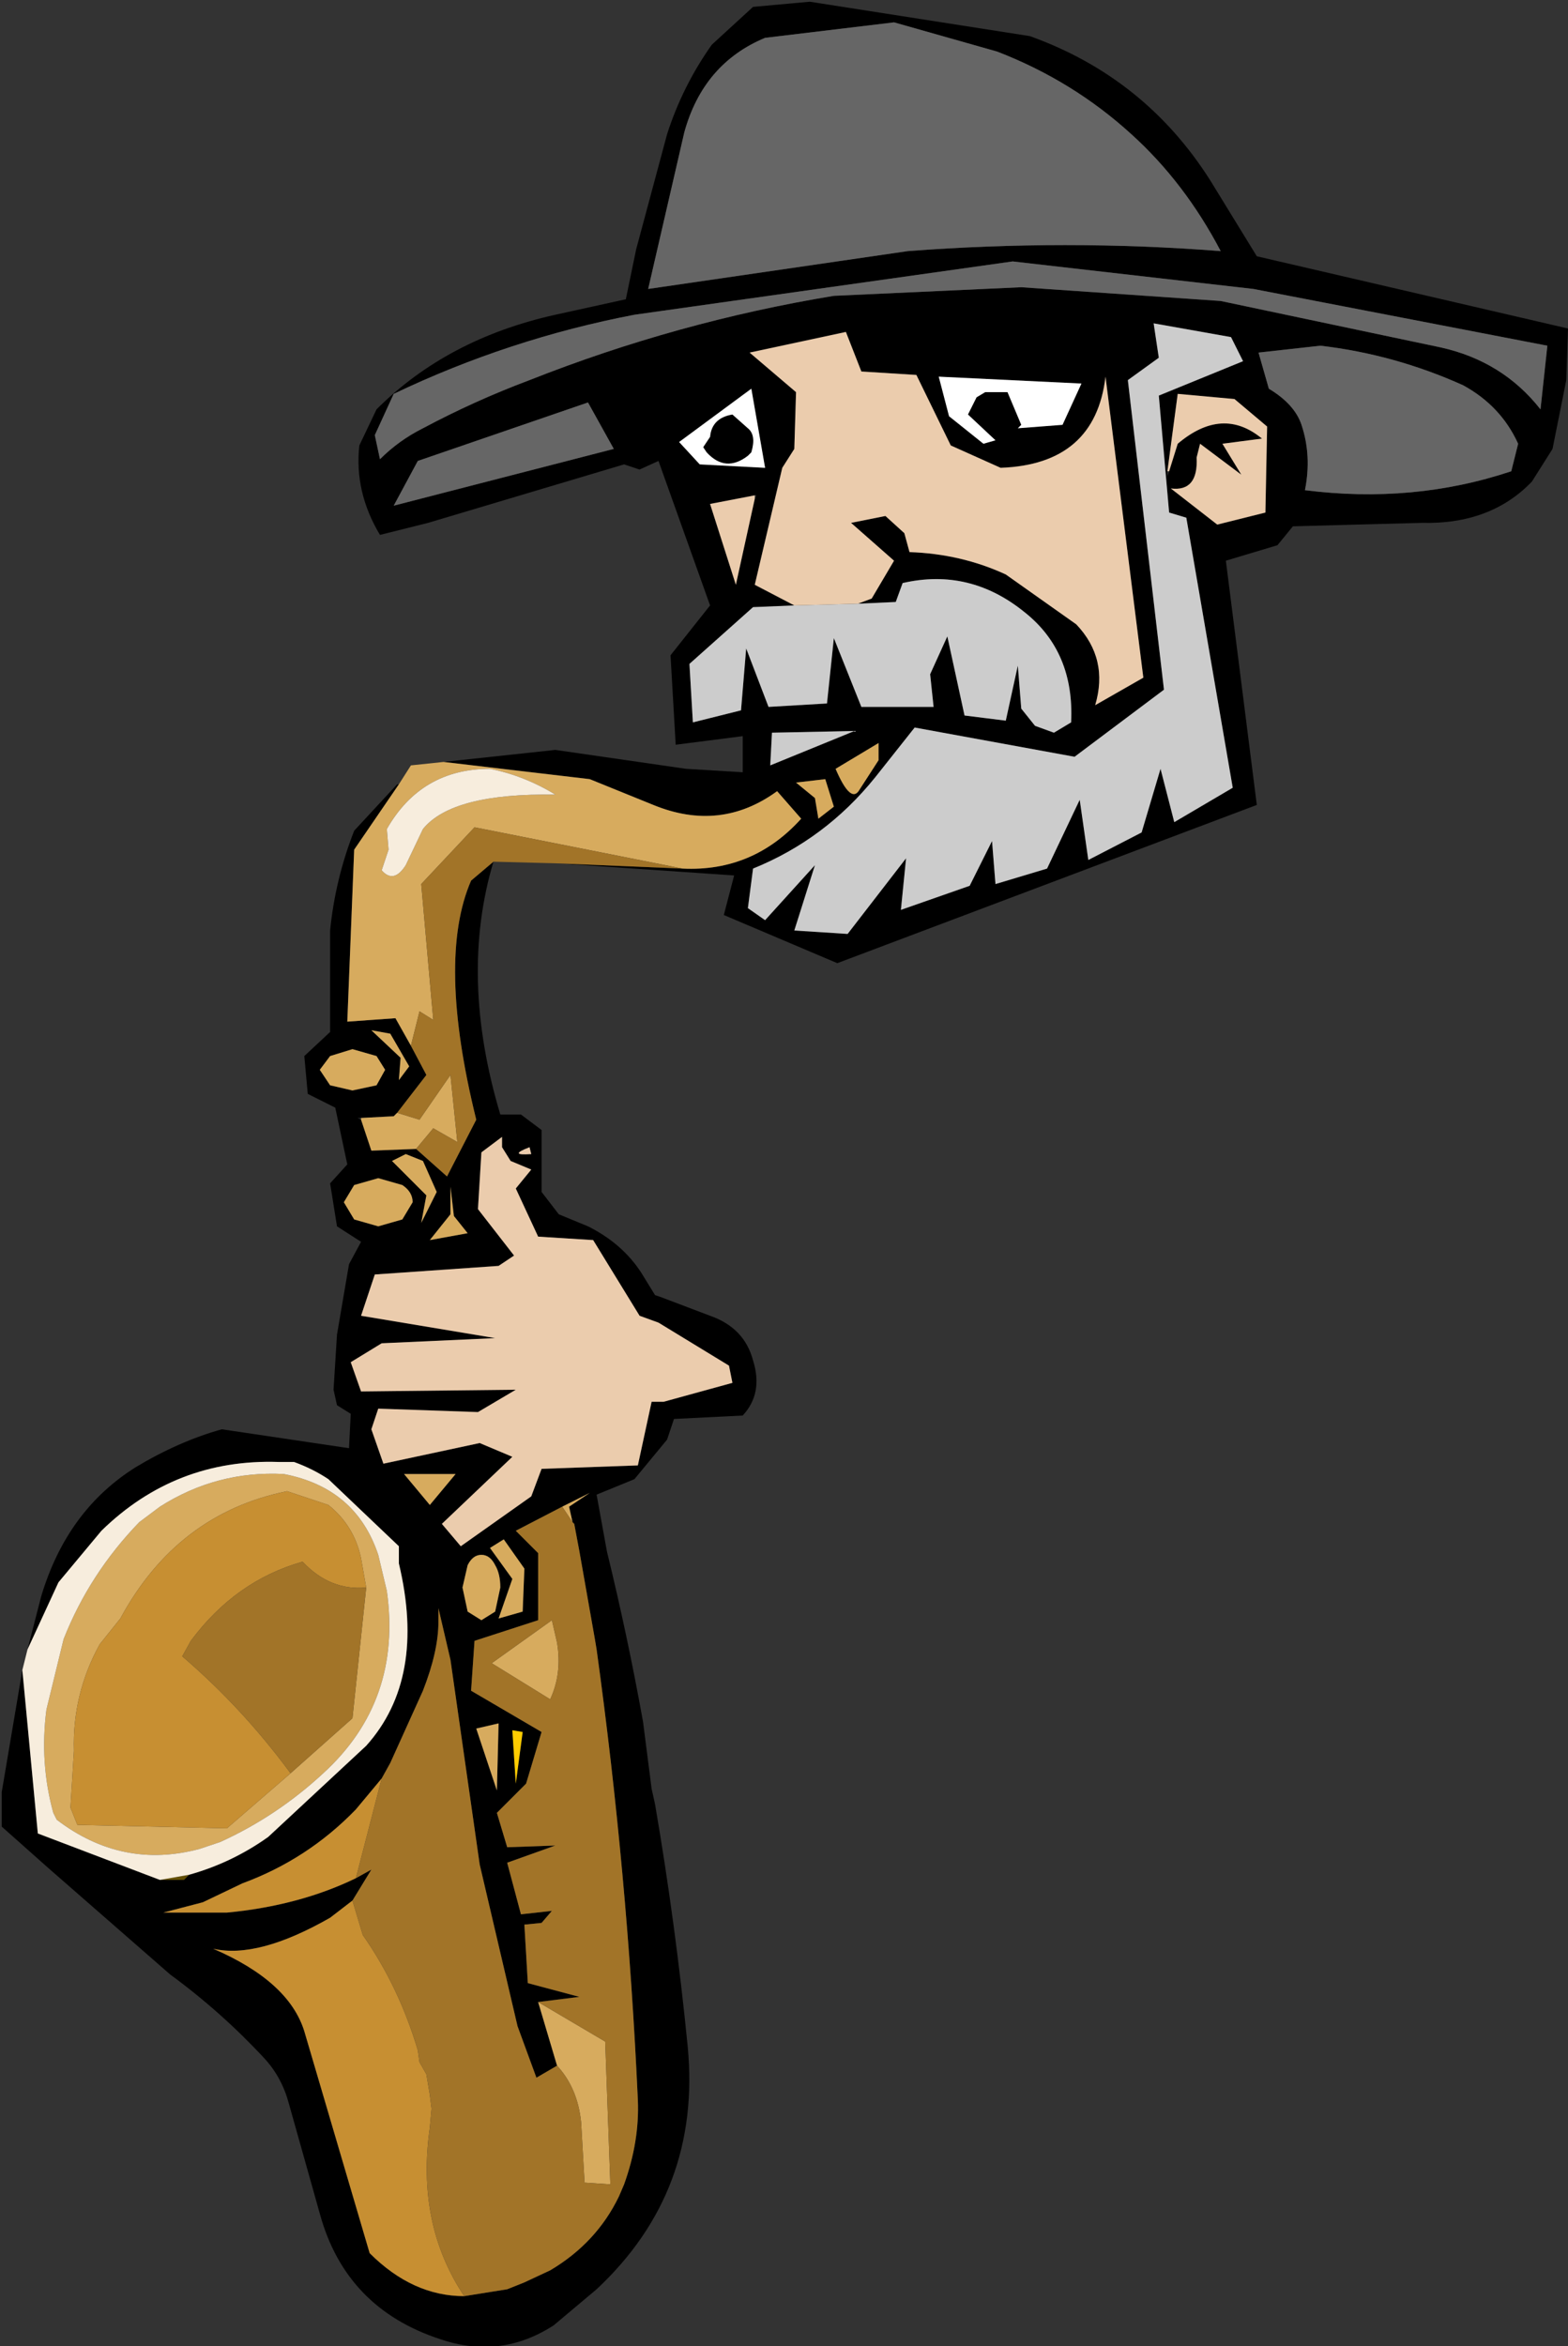
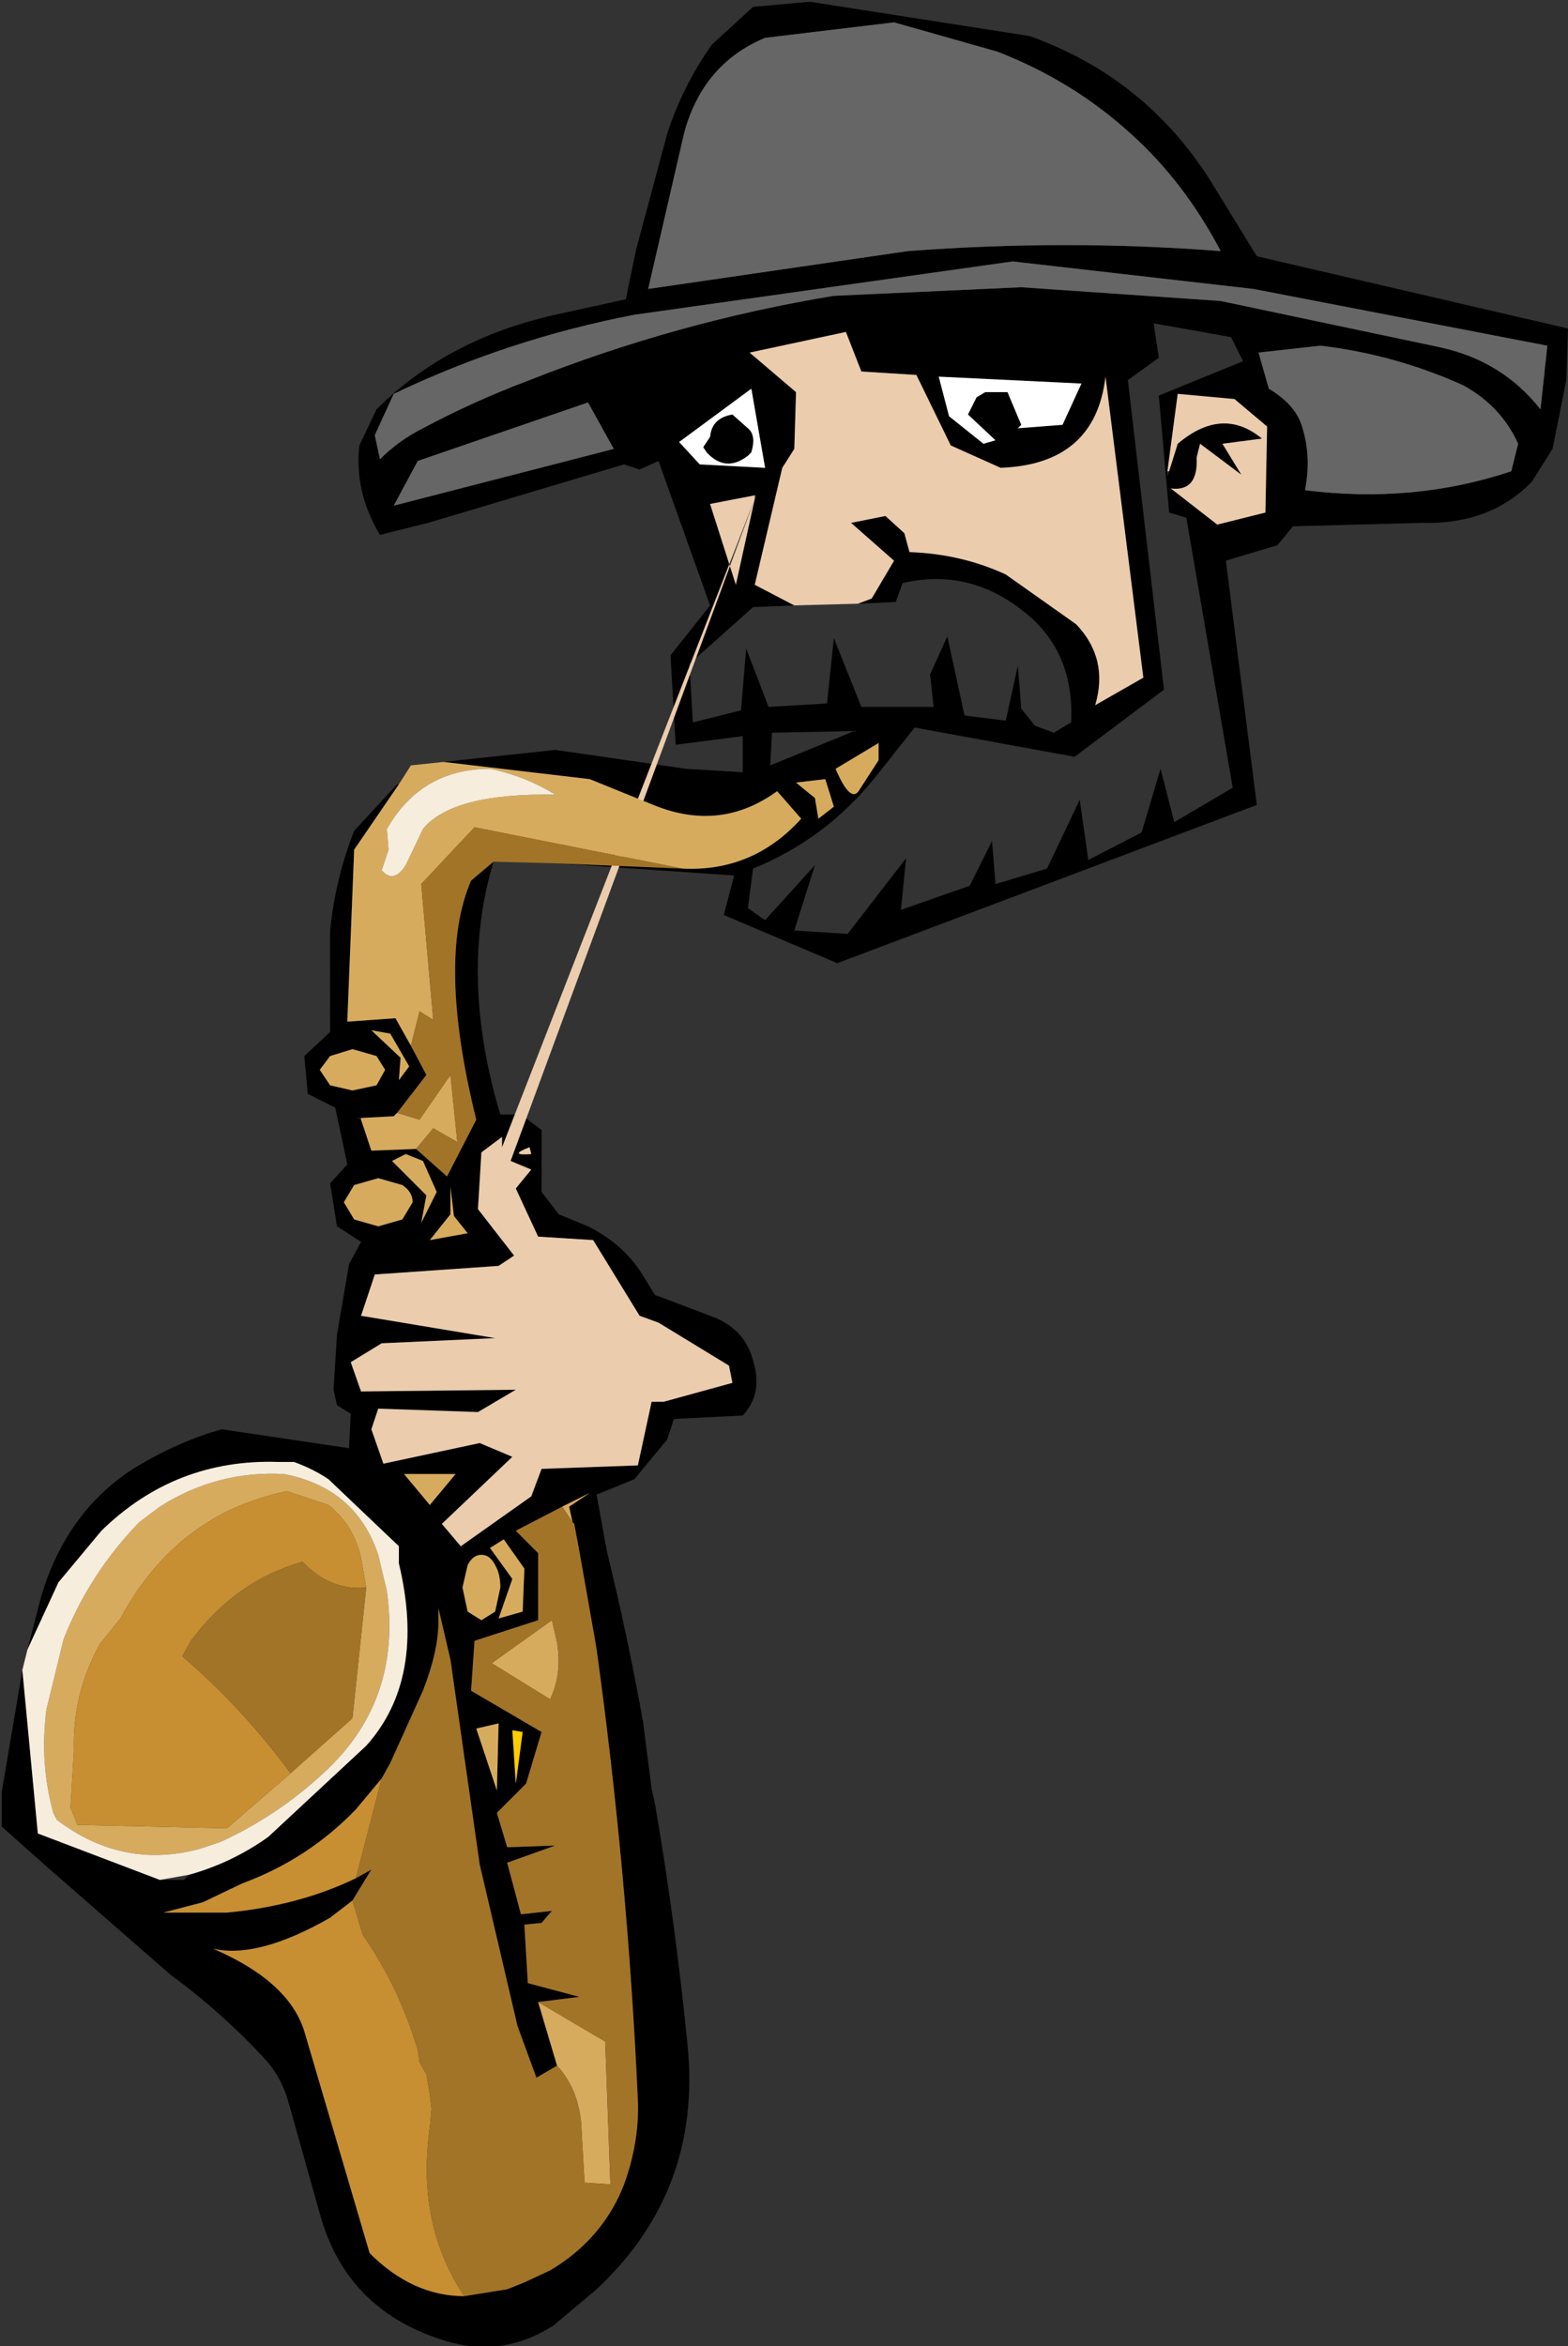
<svg xmlns="http://www.w3.org/2000/svg" height="68.2px" width="45.6px">
  <rect width="100%" height="100%" fill="#333333" stroke="none" />
  <g transform="matrix(1.0, 0.0, 0.0, 1.0, 32.05, 25.7)">
    <path d="M12.1 -12.8 Q11.6 -13.9 10.5 -14.5 8.5 -15.4 6.35 -15.65 L4.55 -15.45 4.85 -14.4 Q5.6 -13.95 5.8 -13.35 6.1 -12.45 5.9 -11.45 9.05 -11.05 11.9 -12.0 L12.1 -12.8 M12.95 -15.65 L4.4 -17.3 -2.6 -18.1 -13.6 -16.55 Q-17.25 -15.85 -20.6 -14.25 L-21.15 -13.05 -21.0 -12.35 Q-20.45 -12.9 -19.75 -13.25 -18.25 -14.05 -16.65 -14.65 -12.35 -16.35 -7.8 -17.1 L-2.35 -17.35 3.45 -16.95 9.85 -15.6 Q11.65 -15.2 12.75 -13.8 L12.95 -15.65 M-19.15 -3.55 L-15.9 -3.9 -12.1 -3.35 -10.45 -3.25 -10.45 -4.3 -12.4 -4.05 -12.55 -6.65 -11.4 -8.1 -12.9 -12.3 -13.45 -12.05 -13.9 -12.2 -19.6 -10.5 -21.0 -10.15 Q-21.75 -11.4 -21.6 -12.75 L-21.1 -13.8 Q-19.05 -15.85 -15.9 -16.55 L-13.85 -17.0 -13.55 -18.45 -12.65 -21.8 Q-12.2 -23.2 -11.35 -24.4 L-10.15 -25.5 -8.5 -25.65 -2.1 -24.65 Q1.25 -23.45 3.15 -20.45 L4.5 -18.25 13.55 -16.15 13.5 -14.65 13.1 -12.65 12.5 -11.7 Q11.3 -10.45 9.3 -10.5 L5.55 -10.4 5.1 -9.85 3.6 -9.4 4.5 -2.3 -7.7 2.3 -11.0 0.9 -10.7 -0.25 -15.8 -0.6 -12.2 -0.45 Q-10.15 -0.35 -8.75 -1.9 L-9.45 -2.7 Q-11.1 -1.5 -13.05 -2.3 L-14.9 -3.05 -19.15 -3.55 M-17.7 -0.65 Q-18.7 2.7 -17.5 6.7 L-16.9 6.7 -16.3 7.15 -16.3 8.95 -15.8 9.6 -14.95 9.95 Q-13.95 10.45 -13.4 11.3 L-13.0 11.95 -12.85 12.0 -11.4 12.55 Q-10.4 12.9 -10.15 13.85 -9.85 14.8 -10.45 15.45 L-12.45 15.55 -12.65 16.15 -13.6 17.3 -14.7 17.75 -14.4 19.4 Q-13.8 21.85 -13.35 24.35 L-13.1 26.3 -13.0 26.75 Q-12.4 30.25 -12.05 33.8 -11.65 38.0 -14.7 40.85 L-15.95 41.9 Q-17.5 42.9 -19.25 42.3 -22.0 41.4 -22.75 38.65 L-23.65 35.45 Q-23.85 34.7 -24.35 34.15 -25.6 32.8 -27.1 31.7 L-30.65 28.6 -32.0 27.4 -32.0 26.4 -31.4 22.85 -30.95 27.6 -27.4 28.95 -26.7 28.95 -26.55 28.8 Q-25.3 28.45 -24.25 27.7 L-21.4 25.05 Q-19.65 23.1 -20.45 19.75 L-20.45 19.25 -22.5 17.3 Q-22.95 17.0 -23.5 16.8 L-23.95 16.8 Q-26.95 16.7 -29.1 18.8 L-30.35 20.3 -31.25 22.25 -30.85 20.7 Q-30.1 18.2 -28.1 16.95 -26.85 16.2 -25.6 15.85 L-21.9 16.4 -21.85 15.4 -22.25 15.15 -22.35 14.7 -22.25 13.1 -21.9 11.05 -21.55 10.4 -22.25 9.95 -22.45 8.7 -21.95 8.15 -22.3 6.5 -23.1 6.1 -23.2 5.0 -22.45 4.3 -22.45 1.35 Q-22.3 -0.15 -21.75 -1.55 L-20.5 -2.9 -20.45 -2.9 -21.75 -1.0 -21.95 4.0 -20.55 3.9 -20.1 4.7 -19.65 5.55 -20.5 6.65 -20.6 6.75 -21.55 6.8 -21.65 6.8 -21.55 6.85 -21.25 7.75 -19.95 7.7 -19.05 8.5 -18.2 6.85 Q-19.35 2.2 -18.35 -0.1 L-17.7 -0.65 M1.65 -15.3 L0.75 -14.65 1.8 -5.65 -0.8 -3.7 -5.45 -4.55 -6.6 -3.1 Q-8.05 -1.3 -10.15 -0.45 L-10.3 0.7 -9.8 1.05 -8.35 -0.55 -8.95 1.35 -7.4 1.45 -5.7 -0.75 -5.85 0.75 -3.85 0.05 -3.2 -1.25 -3.1 0.0 -1.6 -0.45 -0.65 -2.45 -0.4 -0.7 1.15 -1.5 1.7 -3.35 2.1 -1.8 3.8 -2.8 2.45 -10.65 1.95 -10.8 1.65 -14.2 4.1 -15.2 3.75 -15.9 1.5 -16.3 1.65 -15.3 M1.95 -12.0 L2.2 -12.8 Q3.5 -13.9 4.65 -12.95 L3.5 -12.8 4.05 -11.9 2.85 -12.8 2.75 -12.4 Q2.8 -11.4 2.0 -11.5 L3.35 -10.45 4.75 -10.8 4.8 -13.3 3.85 -14.1 2.2 -14.25 1.9 -12.0 1.9 -11.85 1.95 -12.0 M2.0 -11.5 L1.95 -11.6 2.0 -11.5 M3.45 -18.4 Q2.4 -20.4 0.85 -21.8 -0.85 -23.35 -3.05 -24.2 L-6.05 -25.05 -9.8 -24.6 Q-11.6 -23.85 -12.15 -21.85 L-13.2 -17.3 -5.65 -18.4 Q-1.05 -18.75 3.45 -18.4 M-7.1 -8.15 L-6.7 -8.3 -6.05 -9.4 -7.3 -10.5 -6.3 -10.7 -5.75 -10.2 -5.6 -9.65 Q-4.1 -9.6 -2.8 -9.0 L-0.75 -7.55 Q0.2 -6.55 -0.2 -5.2 L1.2 -6.0 0.1 -14.75 Q-0.2 -12.2 -2.95 -12.1 L-4.4 -12.75 -5.4 -14.8 -7.0 -14.9 -7.45 -16.05 -10.25 -15.45 -8.9 -14.3 -8.95 -12.65 -9.3 -12.1 -10.1 -8.7 -8.95 -8.1 -10.15 -8.05 -12.0 -6.4 -11.9 -4.7 -10.5 -5.05 -10.35 -6.85 -9.7 -5.15 -8.0 -5.25 -7.8 -7.15 -7.0 -5.15 -4.9 -5.15 -5.0 -6.1 -4.5 -7.2 -4.0 -4.9 -2.8 -4.75 -2.45 -6.35 -2.35 -5.1 -1.95 -4.6 -1.4 -4.4 -0.9 -4.7 Q-0.8 -6.75 -2.25 -7.9 -3.85 -9.2 -5.8 -8.75 L-6.0 -8.2 -7.1 -8.15 M-3.9 -13.65 L-3.65 -14.15 -3.4 -14.3 -2.75 -14.3 -2.35 -13.35 -2.45 -13.25 -1.15 -13.35 -0.6 -14.55 -4.75 -14.75 -4.45 -13.6 -3.45 -12.8 -3.1 -12.9 -3.9 -13.65 M-14.2 -12.65 L-14.95 -14.0 -19.9 -12.3 -20.6 -11.0 -14.2 -12.65 M-10.2 -14.4 L-12.3 -12.85 -11.7 -12.2 -9.8 -12.1 -10.2 -14.4 M-11.4 -13.0 Q-11.35 -13.55 -10.75 -13.65 L-10.3 -13.25 Q-10.05 -13.05 -10.2 -12.55 L-10.3 -12.45 Q-10.95 -11.95 -11.5 -12.55 L-11.6 -12.7 -11.4 -13.0 M-10.1 -11.3 L-11.4 -11.05 -10.65 -8.7 -10.1 -11.2 -10.05 -11.3 -10.1 -11.3 M-6.5 -3.6 L-6.5 -4.1 -7.75 -3.35 Q-7.3 -2.3 -7.05 -2.75 L-6.5 -3.6 M-9.6 -4.4 L-9.65 -3.45 -7.2 -4.45 -9.6 -4.4 M-8.25 -1.9 L-7.8 -2.25 -8.05 -3.05 -8.9 -2.95 -8.35 -2.5 -8.25 -1.9 M-16.65 7.65 Q-17.3 7.9 -16.6 7.85 L-16.65 7.65 M-17.45 7.65 L-17.45 7.35 -18.05 7.8 -18.15 9.45 -17.1 10.8 -17.55 11.1 -21.15 11.35 -21.55 12.55 -17.65 13.2 -20.95 13.35 -21.85 13.9 -21.55 14.75 -17.05 14.7 -18.15 15.35 -21.05 15.25 -21.25 15.85 -20.9 16.85 -18.1 16.25 -17.15 16.65 -19.2 18.6 -18.65 19.25 -16.6 17.8 -16.3 17.0 -13.5 16.9 -13.1 15.05 -12.75 15.05 -10.75 14.5 -10.85 14.0 -12.9 12.75 -13.45 12.55 -14.8 10.35 -16.4 10.25 -17.05 8.85 -16.6 8.3 -17.2 8.05 -17.45 7.65 M-19.55 18.05 L-18.8 17.15 -20.3 17.15 -19.55 18.05 M-19.55 10.35 L-18.45 10.15 -18.85 9.65 -18.95 8.8 -18.95 9.6 -19.55 10.35 M-19.75 8.05 L-20.25 7.85 -20.65 8.05 -19.65 9.05 -19.8 9.85 -19.35 8.95 -19.75 8.05 M-15.4 18.55 L-15.5 18.1 -14.9 17.7 -15.7 18.1 -17.05 18.8 -16.4 19.45 -16.4 21.4 -18.25 22.0 -18.35 23.45 -16.3 24.65 -16.75 26.15 -17.6 27.0 -17.3 28.0 -15.9 27.95 -17.3 28.45 -16.9 29.95 -16.0 29.85 -16.3 30.2 -16.8 30.25 -16.7 31.95 -15.2 32.35 -16.4 32.5 -15.85 34.35 -16.45 34.7 -17.0 33.2 -18.1 28.5 -18.7 24.3 -18.95 22.55 -19.3 21.05 -19.3 21.45 Q-19.3 22.3 -19.75 23.45 L-20.7 25.55 -20.95 26.0 -21.7 26.9 Q-23.1 28.35 -25.0 29.05 L-26.15 29.6 -27.3 29.9 -25.45 29.9 Q-23.35 29.7 -21.7 28.9 L-21.25 28.65 -21.8 29.55 -22.45 30.05 Q-24.55 31.25 -25.85 30.95 -23.65 31.9 -23.2 33.35 L-21.3 39.8 Q-20.05 41.05 -18.55 41.05 L-17.3 40.85 -16.8 40.65 -16.05 40.3 Q-14.7 39.5 -14.05 38.15 L-13.9 37.8 Q-13.45 36.55 -13.5 35.35 -13.8 28.75 -14.7 22.25 L-14.75 21.95 -15.2 19.4 -15.35 18.6 -15.4 18.55 M-17.65 21.15 L-17.5 20.45 Q-17.5 20.05 -17.65 19.8 -17.8 19.5 -18.05 19.5 -18.3 19.5 -18.45 19.8 L-18.6 20.45 -18.45 21.15 -18.05 21.4 -17.65 21.15 M-16.8 19.9 L-17.4 19.05 -17.8 19.3 -17.15 20.2 -17.55 21.35 -16.85 21.15 -16.8 19.9 M-16.85 24.65 L-17.15 24.6 -17.05 26.15 -16.85 24.65 M-21.8 4.8 L-22.45 5.0 -22.75 5.4 -22.45 5.85 -21.8 6.0 -21.1 5.85 -20.85 5.4 -21.1 5.0 -21.8 4.8 M-20.7 4.35 L-21.25 4.25 -20.4 5.05 -20.45 5.7 -20.15 5.3 -20.7 4.35 M-17.55 24.4 L-18.2 24.55 -17.6 26.35 -17.55 24.4 M-21.75 8.75 L-22.05 9.25 -21.75 9.75 -21.05 9.95 -20.35 9.75 -20.05 9.25 Q-20.05 8.95 -20.35 8.75 L-21.05 8.55 -21.75 8.75" fill="#000000" fill-rule="evenodd" stroke="none" />
    <path d="M12.1 -12.8 L11.9 -12.0 Q9.05 -11.05 5.9 -11.45 6.1 -12.45 5.8 -13.35 5.6 -13.95 4.85 -14.4 L4.55 -15.45 6.35 -15.65 Q8.5 -15.4 10.5 -14.5 11.6 -13.9 12.1 -12.8 M12.95 -15.65 L12.75 -13.8 Q11.65 -15.2 9.85 -15.6 L3.45 -16.95 -2.35 -17.35 -7.8 -17.1 Q-12.35 -16.35 -16.65 -14.65 -18.25 -14.05 -19.75 -13.25 -20.45 -12.9 -21.0 -12.35 L-21.15 -13.05 -20.6 -14.25 Q-17.25 -15.85 -13.6 -16.55 L-2.6 -18.1 4.4 -17.3 12.95 -15.65 M3.45 -18.4 Q-1.05 -18.75 -5.65 -18.4 L-13.2 -17.3 -12.15 -21.85 Q-11.6 -23.85 -9.8 -24.6 L-6.05 -25.05 -3.05 -24.2 Q-0.85 -23.35 0.85 -21.8 2.4 -20.4 3.45 -18.4 M-14.2 -12.65 L-20.6 -11.0 -19.9 -12.3 -14.95 -14.0 -14.2 -12.65" fill="#666666" fill-rule="evenodd" stroke="none" />
-     <path d="M1.65 -15.3 L1.5 -16.3 3.75 -15.9 4.1 -15.2 1.65 -14.2 1.95 -10.8 2.45 -10.65 3.8 -2.8 2.1 -1.8 1.7 -3.35 1.15 -1.5 -0.4 -0.7 -0.65 -2.45 -1.6 -0.45 -3.1 0.0 -3.2 -1.25 -3.85 0.05 -5.85 0.75 -5.7 -0.75 -7.4 1.45 -8.95 1.35 -8.35 -0.55 -9.8 1.05 -10.3 0.7 -10.15 -0.45 Q-8.05 -1.3 -6.6 -3.1 L-5.45 -4.55 -0.8 -3.7 1.8 -5.65 0.75 -14.65 1.65 -15.3 M-7.1 -8.15 L-6.0 -8.2 -5.8 -8.75 Q-3.85 -9.2 -2.25 -7.9 -0.8 -6.75 -0.9 -4.7 L-1.4 -4.4 -1.95 -4.6 -2.35 -5.1 -2.45 -6.35 -2.8 -4.75 -4.0 -4.9 -4.5 -7.2 -5.0 -6.1 -4.9 -5.15 -7.0 -5.15 -7.8 -7.15 -8.0 -5.25 -9.7 -5.15 -10.35 -6.85 -10.5 -5.05 -11.9 -4.7 -12.0 -6.4 -10.15 -8.05 -8.95 -8.1 -7.1 -8.15 M-9.6 -4.4 L-7.2 -4.45 -9.65 -3.45 -9.6 -4.4" fill="#cccccc" fill-rule="evenodd" stroke="none" />
-     <path d="M2.0 -11.5 Q2.8 -11.4 2.75 -12.4 L2.85 -12.8 4.05 -11.9 3.5 -12.8 4.65 -12.95 Q3.5 -13.9 2.2 -12.8 L1.95 -12.0 1.9 -12.0 2.2 -14.25 3.85 -14.1 4.8 -13.3 4.75 -10.8 3.35 -10.45 2.0 -11.5 M-8.95 -8.1 L-10.1 -8.7 -9.3 -12.1 -8.95 -12.65 -8.9 -14.3 -10.25 -15.45 -7.45 -16.05 -7.0 -14.9 -5.4 -14.8 -4.4 -12.75 -2.95 -12.1 Q-0.2 -12.2 0.1 -14.75 L1.2 -6.0 -0.2 -5.2 Q0.2 -6.55 -0.75 -7.55 L-2.8 -9.0 Q-4.1 -9.6 -5.6 -9.65 L-5.75 -10.2 -6.3 -10.7 -7.3 -10.5 -6.05 -9.4 -6.7 -8.3 -7.1 -8.15 -8.95 -8.1 M-10.1 -11.2 L-10.65 -8.7 -11.4 -11.05 -10.1 -11.3 -10.1 -11.2 M-17.45 7.65 L-17.2 8.05 -16.6 8.3 -17.05 8.85 -16.4 10.25 -14.8 10.35 -13.45 12.55 -12.9 12.75 -10.85 14.0 -10.75 14.5 -12.75 15.05 -13.1 15.05 -13.5 16.9 -16.3 17.0 -16.6 17.8 -18.65 19.25 -19.2 18.6 -17.15 16.65 -18.1 16.25 -20.9 16.85 -21.25 15.85 -21.05 15.25 -18.15 15.35 -17.05 14.7 -21.55 14.75 -21.85 13.9 -20.95 13.35 -17.65 13.2 -21.55 12.55 -21.15 11.35 -17.55 11.1 -17.1 10.8 -18.15 9.45 -18.05 7.8 -17.45 7.35 -17.45 7.65 M-16.65 7.65 L-16.6 7.85 Q-17.3 7.9 -16.65 7.65" fill="#ebccad" fill-rule="evenodd" stroke="none" />
+     <path d="M2.0 -11.5 Q2.8 -11.4 2.75 -12.4 L2.85 -12.8 4.05 -11.9 3.5 -12.8 4.65 -12.95 Q3.5 -13.9 2.2 -12.8 L1.95 -12.0 1.9 -12.0 2.2 -14.25 3.85 -14.1 4.8 -13.3 4.75 -10.8 3.35 -10.45 2.0 -11.5 M-8.95 -8.1 L-10.1 -8.7 -9.3 -12.1 -8.95 -12.65 -8.9 -14.3 -10.25 -15.45 -7.45 -16.05 -7.0 -14.9 -5.4 -14.8 -4.4 -12.75 -2.95 -12.1 Q-0.2 -12.2 0.1 -14.75 L1.2 -6.0 -0.2 -5.2 Q0.2 -6.55 -0.75 -7.55 L-2.8 -9.0 Q-4.1 -9.6 -5.6 -9.65 L-5.75 -10.2 -6.3 -10.7 -7.3 -10.5 -6.05 -9.4 -6.7 -8.3 -7.1 -8.15 -8.95 -8.1 M-10.1 -11.2 L-10.65 -8.7 -11.4 -11.05 -10.1 -11.3 -10.1 -11.2 L-17.2 8.05 -16.6 8.3 -17.05 8.85 -16.4 10.25 -14.8 10.35 -13.45 12.55 -12.9 12.75 -10.85 14.0 -10.75 14.5 -12.75 15.05 -13.1 15.05 -13.5 16.9 -16.3 17.0 -16.6 17.8 -18.65 19.25 -19.2 18.6 -17.15 16.65 -18.1 16.25 -20.9 16.85 -21.25 15.85 -21.05 15.25 -18.15 15.35 -17.05 14.7 -21.55 14.75 -21.85 13.9 -20.95 13.35 -17.65 13.2 -21.55 12.55 -21.15 11.35 -17.55 11.1 -17.1 10.8 -18.15 9.45 -18.05 7.8 -17.45 7.35 -17.45 7.65 M-16.65 7.65 L-16.6 7.85 Q-17.3 7.9 -16.65 7.65" fill="#ebccad" fill-rule="evenodd" stroke="none" />
    <path d="M-3.9 -13.65 L-3.1 -12.9 -3.45 -12.8 -4.45 -13.6 -4.75 -14.75 -0.6 -14.55 -1.15 -13.35 -2.45 -13.25 -2.35 -13.35 -2.75 -14.3 -3.4 -14.3 -3.65 -14.15 -3.9 -13.65 M-11.4 -13.0 L-11.6 -12.7 -11.5 -12.55 Q-10.95 -11.95 -10.3 -12.45 L-10.2 -12.55 Q-10.05 -13.05 -10.3 -13.25 L-10.75 -13.65 Q-11.35 -13.55 -11.4 -13.0 M-10.2 -14.4 L-9.8 -12.1 -11.7 -12.2 -12.3 -12.85 -10.2 -14.4" fill="#ffffff" fill-rule="evenodd" stroke="none" />
    <path d="M-19.15 -3.55 L-14.9 -3.05 -13.05 -2.3 Q-11.1 -1.5 -9.45 -2.7 L-8.75 -1.9 Q-10.15 -0.35 -12.2 -0.45 L-18.25 -1.65 -19.8 0.0 -19.45 3.95 -19.85 3.7 -20.1 4.7 -20.55 3.9 -21.95 4.0 -21.75 -1.0 -20.45 -2.9 -20.1 -3.45 -19.15 -3.55 M-20.95 -0.4 Q-20.6 0.0 -20.25 -0.55 L-19.75 -1.6 Q-18.9 -2.65 -15.9 -2.6 -16.8 -3.15 -17.8 -3.35 -19.8 -3.35 -20.8 -1.6 L-20.75 -1.0 -20.95 -0.4 M-6.5 -3.6 L-7.05 -2.75 Q-7.3 -2.3 -7.75 -3.35 L-6.5 -4.1 -6.5 -3.6 M-8.25 -1.9 L-8.35 -2.5 -8.9 -2.95 -8.05 -3.05 -7.8 -2.25 -8.25 -1.9 M-20.5 6.65 L-19.85 6.85 -18.95 5.55 -18.75 7.5 -19.45 7.1 -19.95 7.7 -21.25 7.75 -21.55 6.85 -21.55 6.8 -20.6 6.75 -20.5 6.65 M-19.75 8.05 L-19.35 8.95 -19.8 9.85 -19.65 9.05 -20.65 8.05 -20.25 7.85 -19.75 8.05 M-19.55 10.35 L-18.95 9.6 -18.95 8.8 -18.85 9.65 -18.45 10.15 -19.55 10.35 M-19.55 18.05 L-20.3 17.15 -18.8 17.15 -19.55 18.05 M-15.4 18.55 L-15.7 18.1 -14.9 17.7 -15.5 18.1 -15.4 18.55 M-16.4 32.5 L-14.45 33.65 -14.3 37.8 -15.05 37.75 -15.15 36.0 Q-15.25 35.0 -15.85 34.35 L-16.4 32.5 M-16.8 19.9 L-16.85 21.15 -17.55 21.35 -17.15 20.2 -17.8 19.3 -17.4 19.05 -16.8 19.9 M-17.65 21.15 L-18.05 21.4 -18.45 21.15 -18.6 20.45 -18.45 19.8 Q-18.3 19.5 -18.05 19.5 -17.8 19.5 -17.65 19.8 -17.5 20.05 -17.5 20.45 L-17.65 21.15 M-16.05 23.7 L-17.75 22.65 -16.0 21.4 -15.85 22.05 Q-15.7 22.95 -16.05 23.7 M-17.55 24.4 L-17.6 26.35 -18.2 24.55 -17.55 24.4 M-20.7 4.35 L-20.15 5.3 -20.45 5.7 -20.4 5.05 -21.25 4.25 -20.7 4.35 M-21.8 4.8 L-21.1 5.0 -20.85 5.4 -21.1 5.85 -21.8 6.0 -22.45 5.85 -22.75 5.4 -22.45 5.0 -21.8 4.8 M-21.75 8.75 L-21.05 8.55 -20.35 8.75 Q-20.05 8.95 -20.05 9.25 L-20.35 9.75 -21.05 9.95 -21.75 9.75 -22.05 9.25 -21.75 8.75 M-21.4 20.45 L-21.55 19.6 Q-21.75 18.65 -22.5 18.05 L-23.7 17.65 Q-26.9 18.3 -28.55 21.35 L-29.15 22.1 Q-29.95 23.55 -29.9 25.2 L-30.0 26.85 -29.8 27.35 -25.45 27.45 -23.6 25.85 -21.8 24.25 -21.4 20.45 M-27.4 18.1 Q-25.75 17.05 -23.8 17.15 -21.7 17.55 -21.05 19.5 L-20.8 20.55 Q-20.35 23.75 -22.65 25.85 -24.0 27.1 -25.65 27.85 L-26.25 28.05 Q-28.5 28.65 -30.4 27.2 L-30.5 27.0 Q-30.9 25.55 -30.7 24.0 L-30.2 21.95 Q-29.45 20.05 -28.0 18.55 L-27.4 18.1" fill="#d7ab5e" fill-rule="evenodd" stroke="none" />
    <path d="M-16.85 24.65 L-17.05 26.15 -17.15 24.6 -16.85 24.65" fill="#ffcc00" fill-rule="evenodd" stroke="none" />
-     <path d="M-29.8 27.35 L-30.0 26.85 -29.8 27.35 M-26.55 28.8 L-26.7 28.95 -27.4 28.95 -26.55 28.8" fill="url(#gradient0)" fill-rule="evenodd" stroke="none" />
    <path d="M-31.4 22.85 L-31.25 22.25 -30.35 20.3 -29.1 18.8 Q-26.95 16.7 -23.95 16.8 L-23.5 16.8 Q-22.95 17.0 -22.5 17.3 L-20.45 19.25 -20.45 19.75 Q-19.65 23.1 -21.4 25.05 L-24.25 27.7 Q-25.3 28.45 -26.55 28.8 L-27.4 28.95 -30.95 27.6 -31.4 22.85 M-20.95 -0.4 L-20.75 -1.0 -20.8 -1.6 Q-19.8 -3.35 -17.8 -3.35 -16.8 -3.15 -15.9 -2.6 -18.9 -2.65 -19.75 -1.6 L-20.25 -0.55 Q-20.6 0.0 -20.95 -0.4 M-27.4 18.1 L-28.0 18.55 Q-29.45 20.05 -30.2 21.95 L-30.7 24.0 Q-30.9 25.55 -30.5 27.0 L-30.4 27.2 Q-28.5 28.65 -26.25 28.05 L-25.65 27.85 Q-24.0 27.1 -22.65 25.85 -20.35 23.75 -20.8 20.55 L-21.05 19.5 Q-21.7 17.55 -23.8 17.15 -25.75 17.05 -27.4 18.1" fill="#f7eddd" fill-rule="evenodd" stroke="none" />
    <path d="M-20.95 26.0 L-21.7 28.9 Q-23.35 29.7 -25.45 29.9 L-27.3 29.9 -26.15 29.6 -25.0 29.05 Q-23.1 28.35 -21.7 26.9 L-20.95 26.0 M-21.8 29.55 L-21.5 30.55 Q-20.45 32.05 -19.9 33.9 L-19.85 34.25 -19.65 34.6 -19.55 35.2 -19.5 35.6 -19.55 36.15 Q-19.95 38.95 -18.55 41.05 -20.05 41.05 -21.3 39.8 L-23.2 33.35 Q-23.65 31.9 -25.85 30.95 -24.55 31.25 -22.45 30.05 L-21.8 29.55 M-30.0 26.85 L-29.9 25.2 Q-29.95 23.55 -29.15 22.1 L-28.55 21.35 Q-26.9 18.3 -23.7 17.65 L-22.5 18.05 Q-21.75 18.65 -21.55 19.6 L-21.4 20.45 Q-22.45 20.55 -23.25 19.7 -25.2 20.25 -26.5 22.0 L-26.75 22.45 Q-25.0 23.95 -23.6 25.85 L-25.45 27.45 -29.8 27.35 -30.0 26.85" fill="#c78f32" fill-rule="evenodd" stroke="none" />
    <path d="M-12.2 -0.45 L-15.8 -0.6 -17.7 -0.65 -18.35 -0.1 Q-19.35 2.2 -18.2 6.85 L-19.05 8.5 -19.95 7.7 -19.45 7.1 -18.75 7.5 -18.95 5.55 -19.85 6.85 -20.5 6.65 -19.65 5.55 -20.1 4.7 -19.85 3.7 -19.45 3.95 -19.8 0.0 -18.25 -1.65 -12.2 -0.45 M-15.7 18.1 L-15.4 18.55 -15.35 18.6 -15.2 19.4 -14.75 21.95 -14.7 22.25 Q-13.8 28.75 -13.5 35.35 -13.45 36.55 -13.9 37.8 L-14.05 38.15 Q-14.7 39.5 -16.05 40.3 L-16.8 40.65 -17.3 40.85 -18.55 41.05 Q-19.95 38.95 -19.55 36.15 L-19.5 35.6 -19.55 35.2 -19.65 34.6 -19.85 34.25 -19.9 33.9 Q-20.45 32.05 -21.5 30.55 L-21.8 29.55 -21.25 28.65 -21.7 28.9 -20.95 26.0 -20.7 25.55 -19.75 23.45 Q-19.3 22.3 -19.3 21.45 L-19.3 21.05 -18.95 22.55 -18.7 24.3 -18.1 28.5 -17.0 33.2 -16.45 34.7 -15.85 34.35 Q-15.25 35.0 -15.15 36.0 L-15.05 37.75 -14.3 37.8 -14.45 33.65 -16.4 32.5 -15.2 32.35 -16.7 31.95 -16.8 30.25 -16.3 30.2 -16.0 29.85 -16.9 29.95 -17.3 28.45 -15.9 27.95 -17.3 28.0 -17.6 27.0 -16.75 26.15 -16.3 24.65 -18.35 23.45 -18.25 22.0 -16.4 21.4 -16.4 19.45 -17.05 18.8 -15.7 18.1 M-16.05 23.7 Q-15.7 22.95 -15.85 22.05 L-16.0 21.4 -17.75 22.65 -16.05 23.7 M-21.4 20.45 L-21.8 24.25 -23.6 25.85 Q-25.0 23.95 -26.75 22.45 L-26.5 22.0 Q-25.2 20.25 -23.25 19.7 -22.45 20.55 -21.4 20.45" fill="#a27428" fill-rule="evenodd" stroke="none" />
  </g>
  <defs>
    <radialGradient cx="0" cy="0" gradientTransform="matrix(0.015, 0.0, 0.0, 0.015, -22.15, 28.15)" gradientUnits="userSpaceOnUse" id="gradient0" r="819.2" spreadMethod="pad">
      <stop offset="0.0" stop-color="#000000" />
      <stop offset="0.588" stop-color="#977900" />
      <stop offset="1.0" stop-color="#d7ab5e" />
    </radialGradient>
  </defs>
</svg>